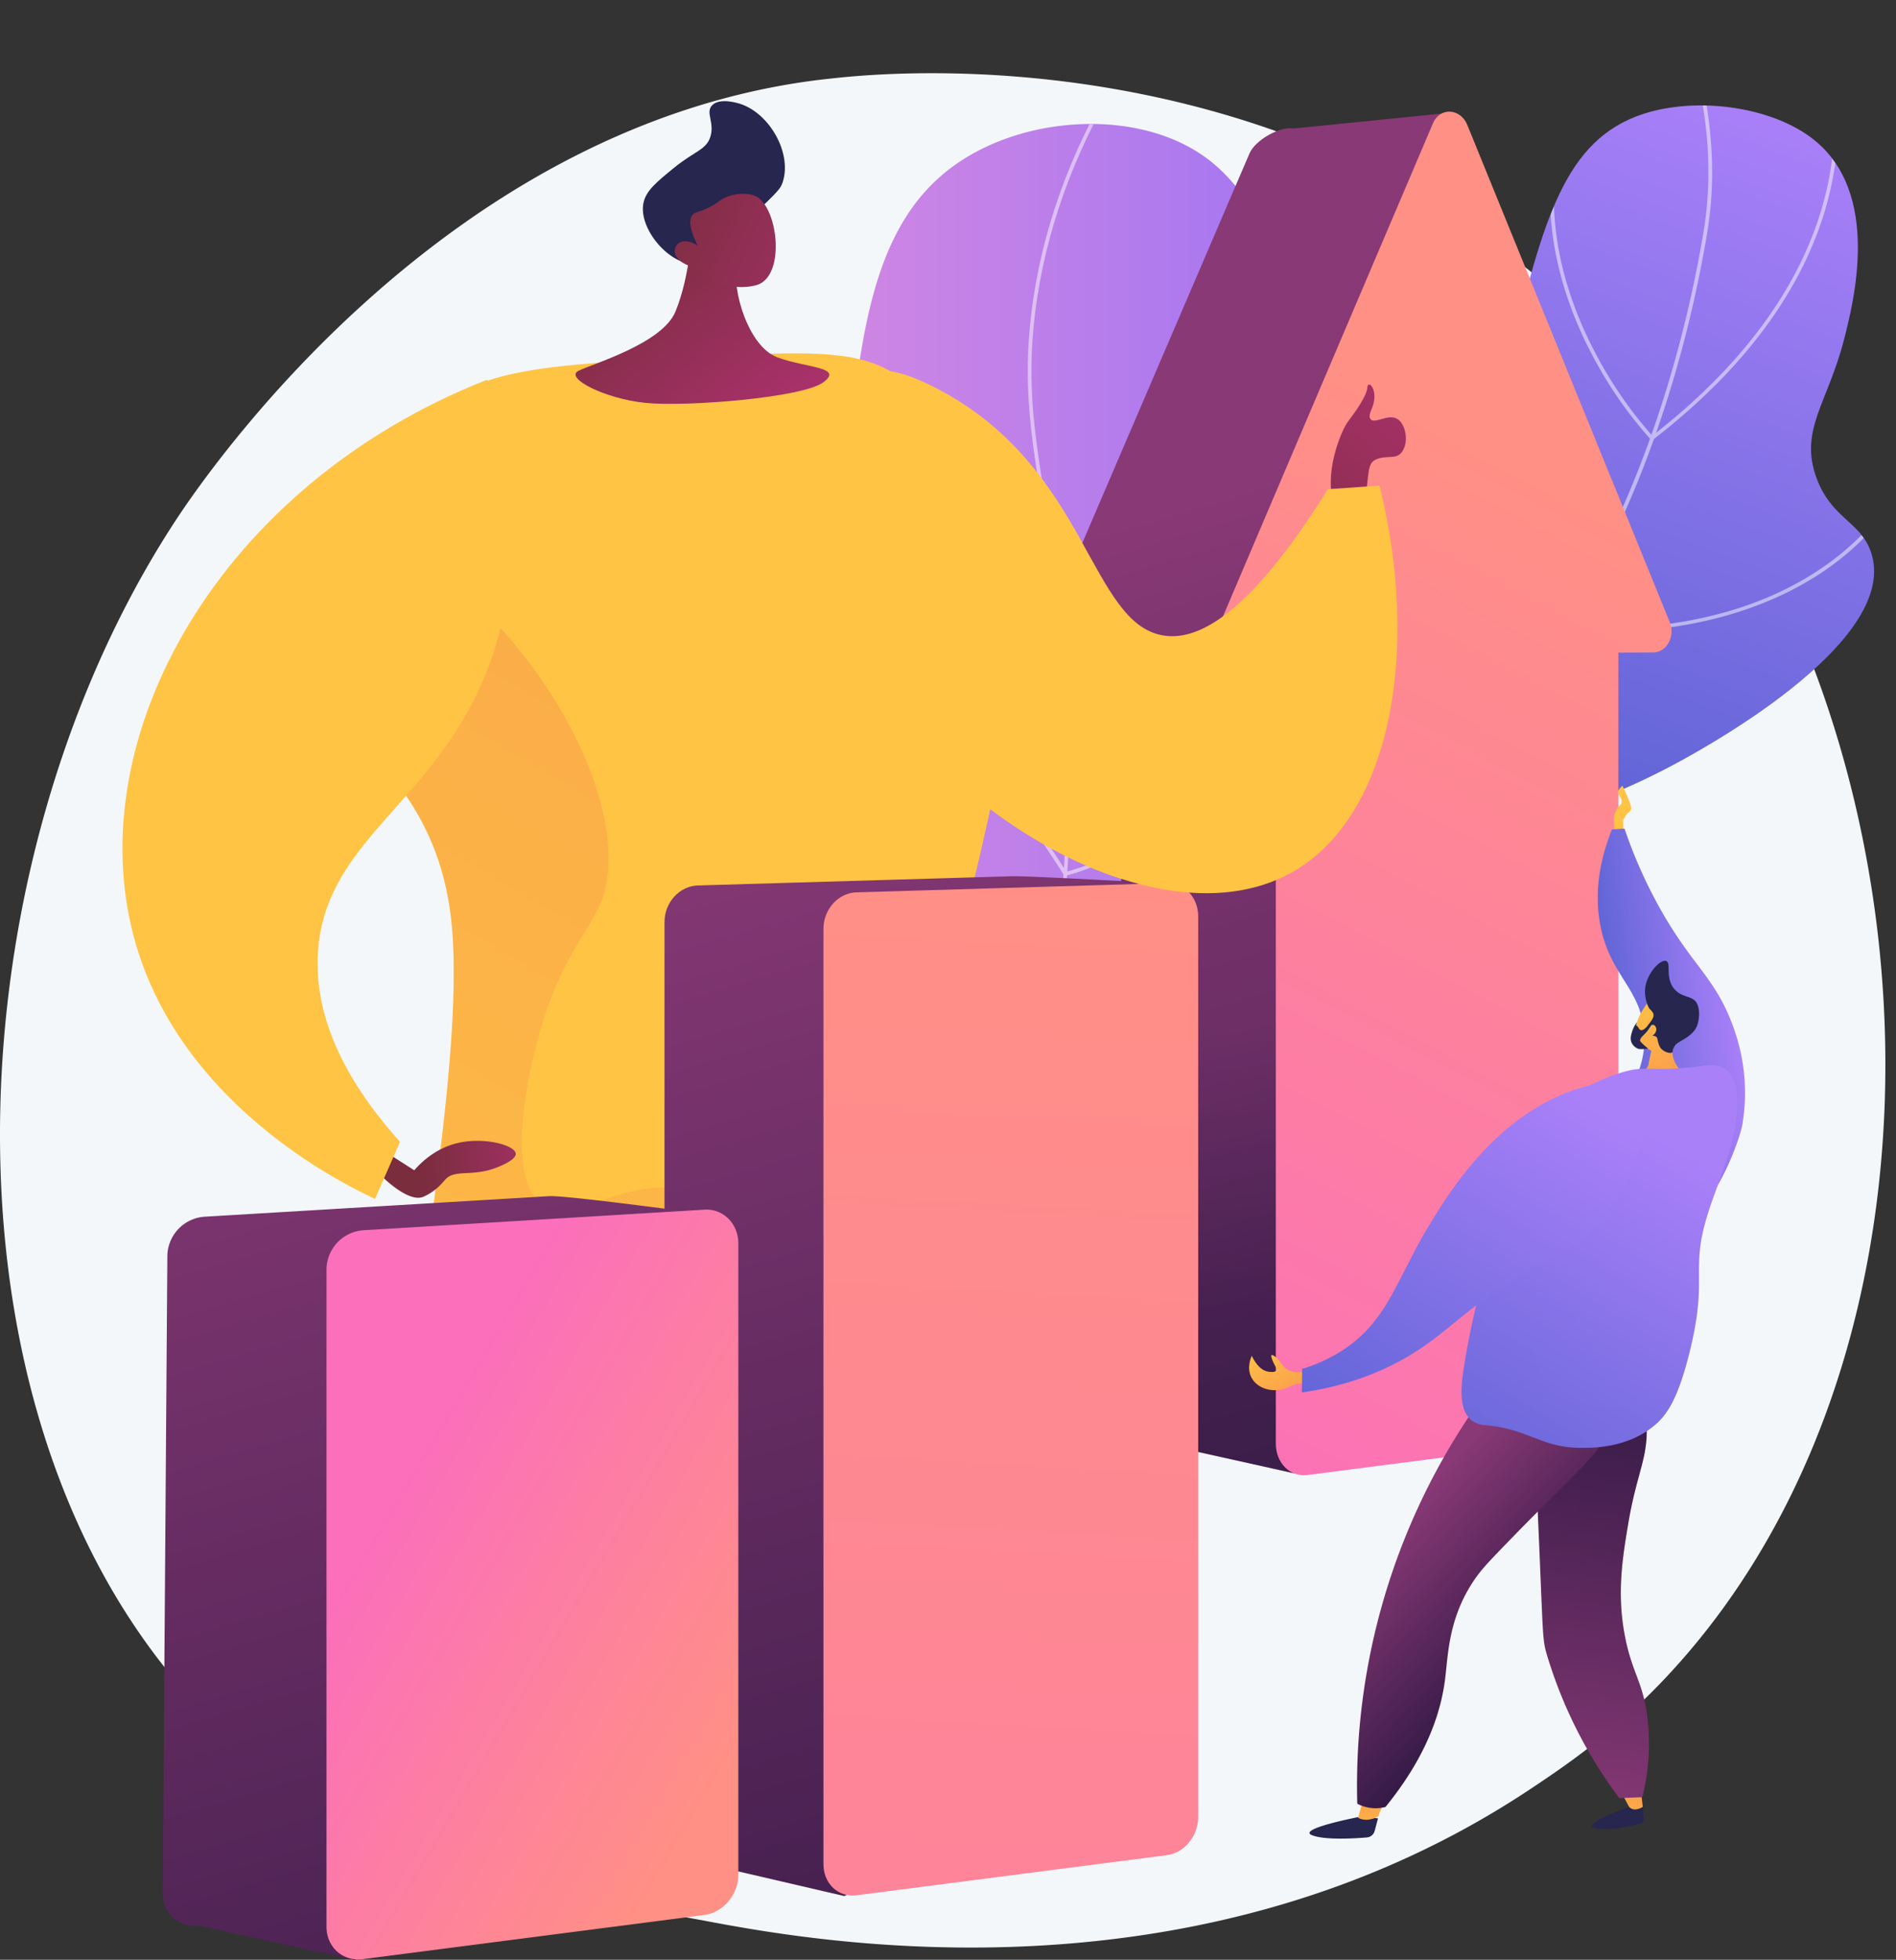
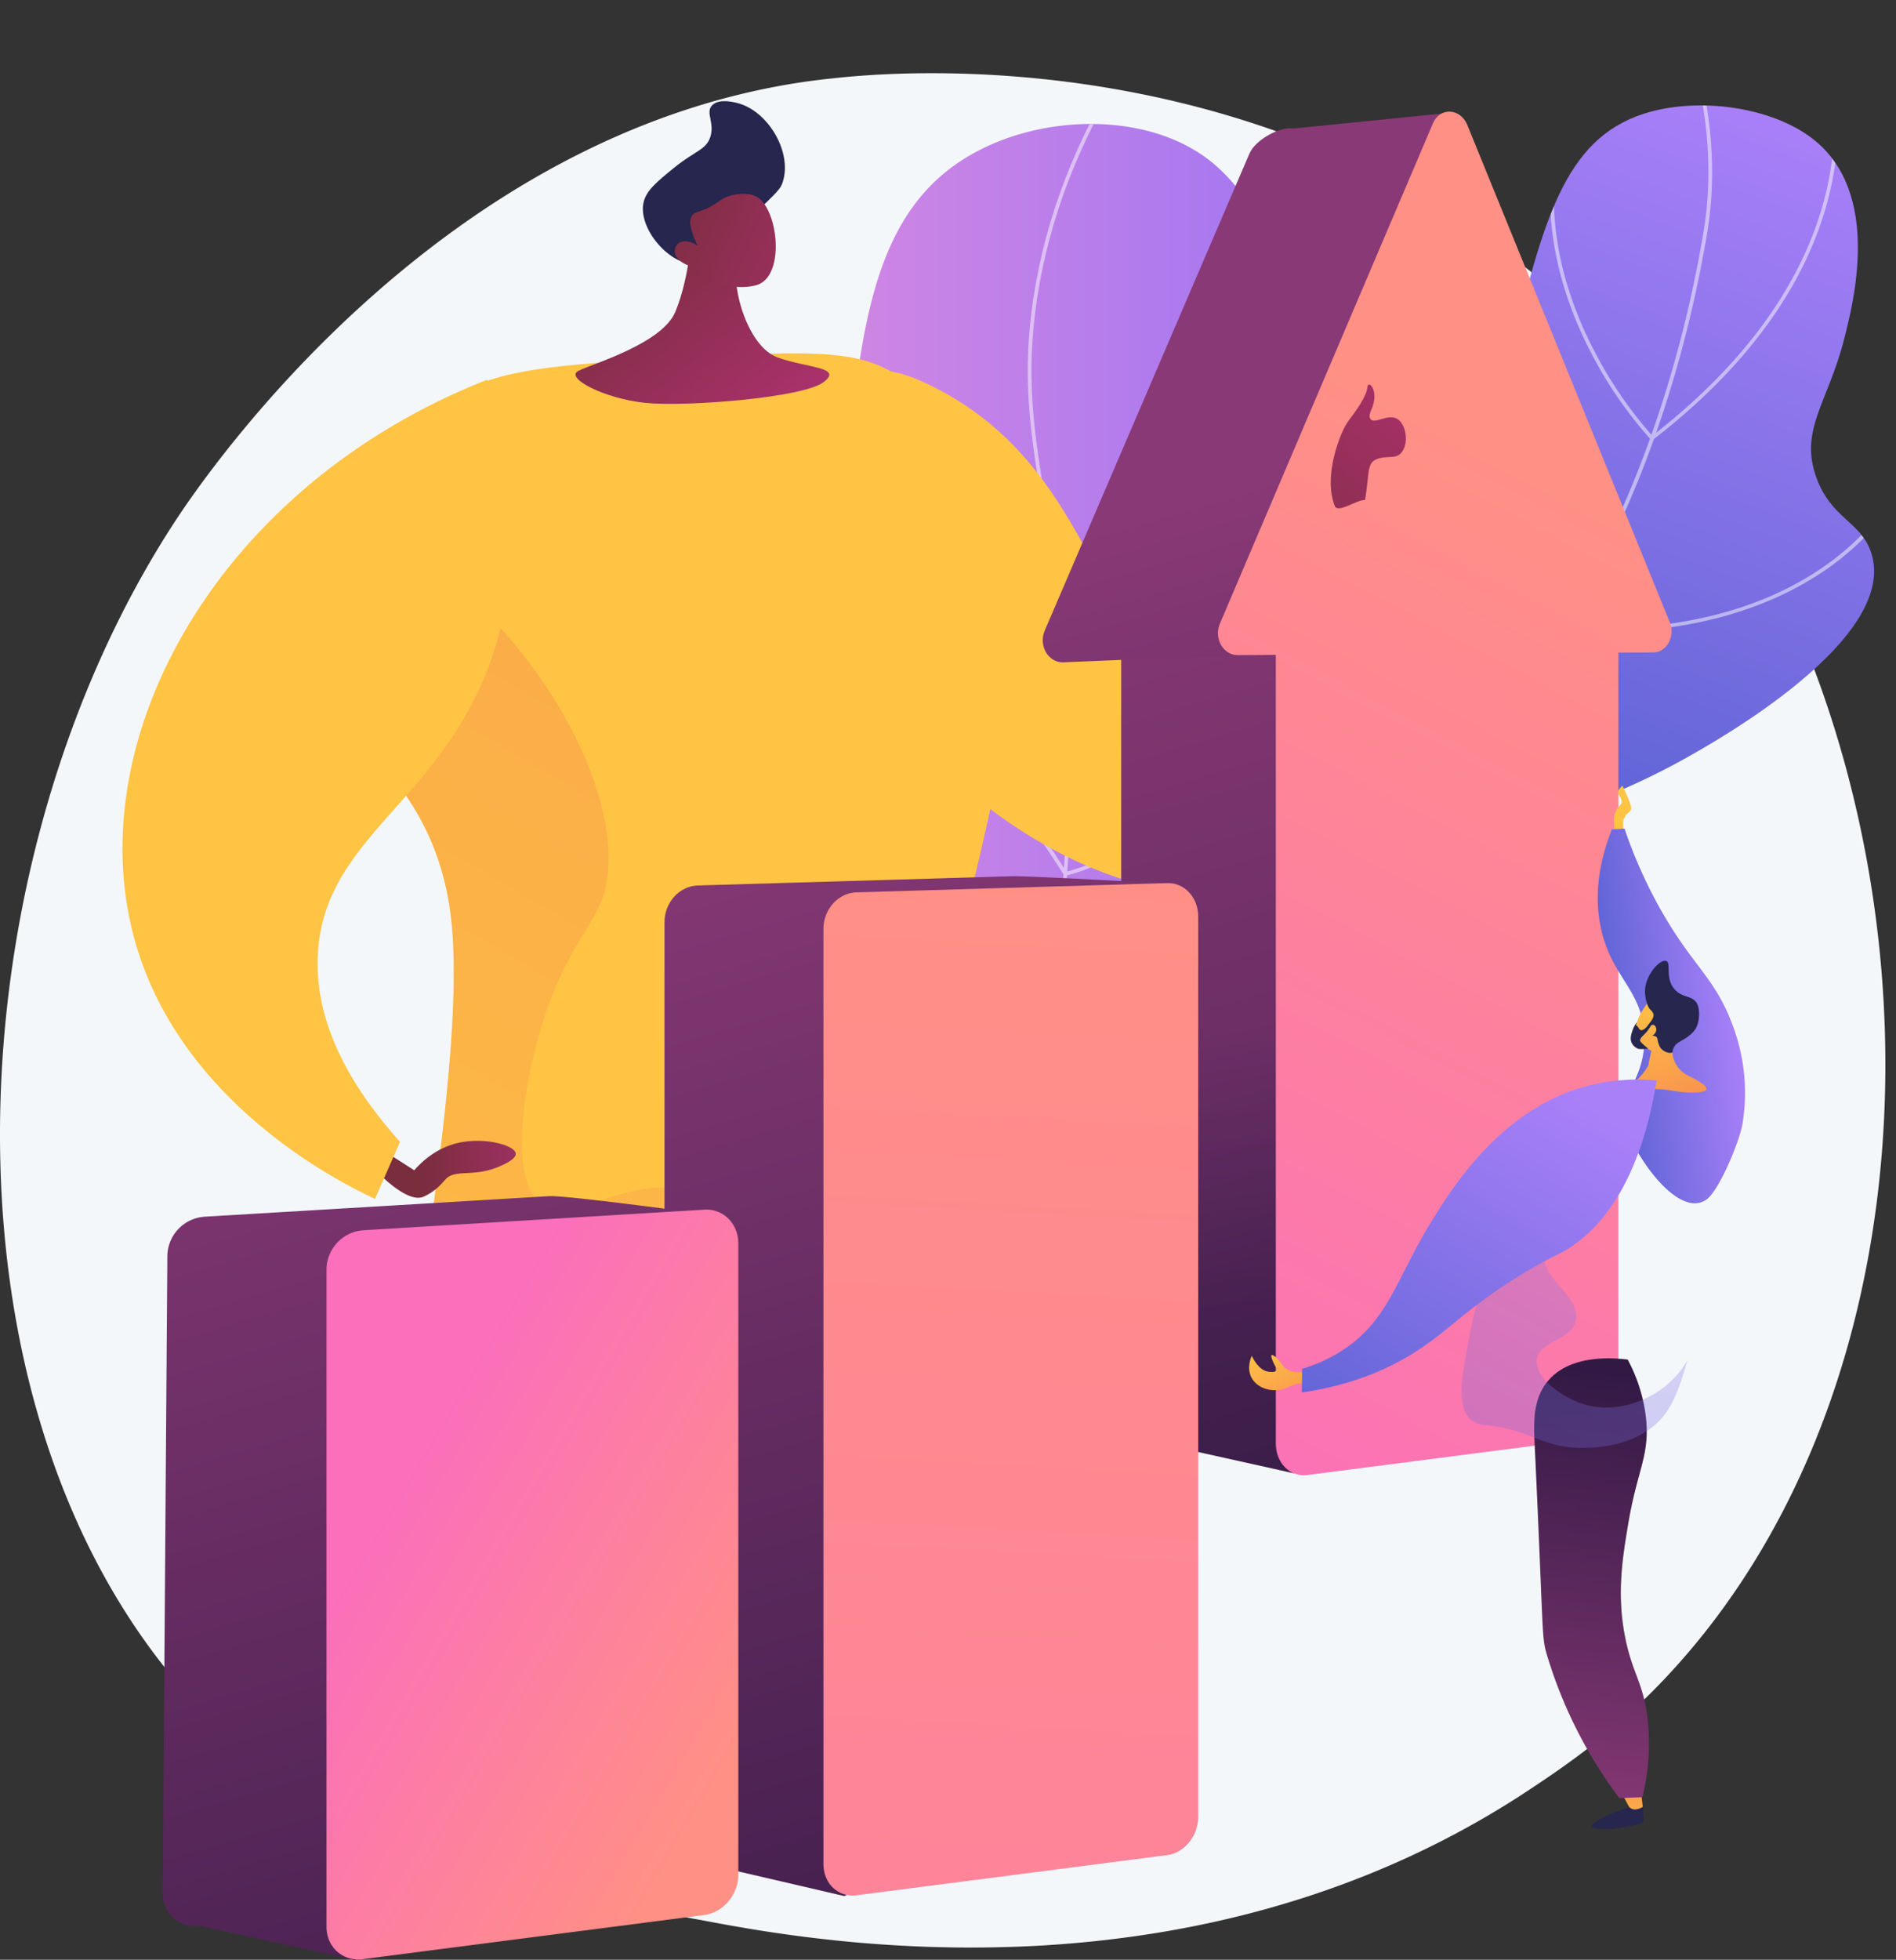
<svg xmlns="http://www.w3.org/2000/svg" xmlns:xlink="http://www.w3.org/1999/xlink" viewBox="0 0 821.52 848.69">
  <rect x="0" y="0" width="821.52" height="848.69" fill="#333333" stroke="none" />
  <defs>
    <style>.cls-1{fill:url(#linear-gradient);}.cls-2{fill:url(#linear-gradient-2);}.cls-3{isolation:isolate;}.cls-4{fill:#f4f7fa;}.cls-5{clip-path:url(#clip-path);}.cls-6{opacity:0.5;mix-blend-mode:soft-light;}.cls-7{fill:#fff;}.cls-8{clip-path:url(#clip-path-2);}.cls-9{fill:url(#linear-gradient-5);}.cls-10{fill:url(#linear-gradient-6);}.cls-11{fill:url(#linear-gradient-7);}.cls-12,.cls-19,.cls-36,.cls-38{opacity:0.3;mix-blend-mode:multiply;}.cls-12{fill:url(#linear-gradient-8);}.cls-13{fill:url(#linear-gradient-9);}.cls-14{fill:url(#linear-gradient-10);}.cls-15{fill:url(#linear-gradient-11);}.cls-16{fill:url(#linear-gradient-12);}.cls-17{fill:url(#linear-gradient-13);}.cls-18{fill:url(#linear-gradient-14);}.cls-19{fill:url(#linear-gradient-15);}.cls-20{fill:url(#linear-gradient-16);}.cls-21{fill:url(#linear-gradient-17);}.cls-22{fill:url(#linear-gradient-18);}.cls-23{fill:url(#linear-gradient-19);}.cls-24{fill:url(#linear-gradient-20);}.cls-25{fill:url(#linear-gradient-21);}.cls-26{fill:url(#linear-gradient-22);}.cls-27{fill:#26264f;}.cls-28{fill:url(#linear-gradient-23);}.cls-29{fill:url(#linear-gradient-24);}.cls-30{fill:url(#linear-gradient-25);}.cls-31{fill:url(#linear-gradient-26);}.cls-32{fill:url(#linear-gradient-27);}.cls-33{fill:url(#linear-gradient-28);}.cls-34{fill:url(#linear-gradient-29);}.cls-35{fill:url(#linear-gradient-30);}.cls-36{fill:url(#linear-gradient-31);}.cls-37{fill:url(#linear-gradient-32);}.cls-38{fill:url(#linear-gradient-33);}</style>
    <linearGradient id="linear-gradient" x1="281.43" y1="276.9" x2="622.18" y2="276.9" gradientUnits="userSpaceOnUse">
      <stop offset="0" stop-color="#e38ddd" />
      <stop offset="1" stop-color="#9571f6" />
    </linearGradient>
    <linearGradient id="linear-gradient-2" x1="786.99" y1="20.19" x2="680.29" y2="306.58" gradientUnits="userSpaceOnUse">
      <stop offset="0" stop-color="#aa80f9" />
      <stop offset="1" stop-color="#6165d7" />
    </linearGradient>
    <clipPath id="clip-path" transform="translate(0 31.71)">
      <path class="cls-1" d="M281.43,531.87c26.21-22.26,61.16-58.8,78.8-112,23.12-69.82-3.85-107,5.34-226.72,5.81-75.69,10.63-128.45,50.24-154.83,31-20.67,79.73-22.67,108.13-.67,23.61,18.29,36,55.31,39,81.46,2.47,21.3-1.12,36.51,10.51,48.24,11.89,12,25.65,6.22,36.87,15.23,22.76,18.25,6.28,74.18,3.62,83.22C584.3,366.3,487.14,430.28,444.41,457.68A635,635,0,0,1,281.43,531.87Z" />
    </clipPath>
    <clipPath id="clip-path-2" transform="translate(0 31.71)">
      <path class="cls-2" d="M579.84,339.34c43.65-3.36,98.79-13.87,150-42.42,13.08-7.29,93.89-52.31,80.76-89.73-4.62-13.18-17-14.29-23.48-31.8-7.69-20.76,4.77-32.49,11.8-59.75,4.19-16.26,16.47-63.86-13.38-87.15C767.74,14.58,735.66,10,712.18,17.57,677.74,28.72,668.52,63.92,654,123.77c-12.91,53-7.42,65.34-17.38,103.38C629.18,255.38,614.1,294.66,579.84,339.34Z" />
    </clipPath>
    <linearGradient id="linear-gradient-5" x1="-5865.68" y1="344.32" x2="-5772.98" y2="438.68" gradientTransform="matrix(-1, 0.08, 0.08, 1, -5263.61, 263.05)" gradientUnits="userSpaceOnUse">
      <stop offset="0" stop-color="#ab316d" />
      <stop offset="1" stop-color="#792d3d" />
    </linearGradient>
    <linearGradient id="linear-gradient-6" x1="-2134.04" y1="-469.33" x2="-1919.55" y2="-871.89" gradientTransform="matrix(-1, 0, 0, 1, -2014.63, 0)" gradientUnits="userSpaceOnUse">
      <stop offset="0" stop-color="#ffc444" />
      <stop offset="1" stop-color="#f36f56" />
    </linearGradient>
    <linearGradient id="linear-gradient-7" x1="-4232.14" y1="-1926.83" x2="-4017.65" y2="-2329.39" gradientTransform="matrix(-1, 0.08, 0.08, 1, -5263.61, 263.05)" xlink:href="#linear-gradient-6" />
    <linearGradient id="linear-gradient-8" x1="-5228.27" y1="940.79" x2="-5597.54" y2="410.65" gradientTransform="matrix(-1, 0.08, 0.08, 1, -5263.61, 263.05)" xlink:href="#linear-gradient-6" />
    <linearGradient id="linear-gradient-9" x1="-5453.13" y1="646.72" x2="-5393.57" y2="646.72" xlink:href="#linear-gradient-5" />
    <linearGradient id="linear-gradient-10" x1="-4149.87" y1="-1882.96" x2="-3935.38" y2="-2285.52" gradientTransform="matrix(-1, 0.08, 0.08, 1, -5263.61, 263.05)" xlink:href="#linear-gradient-6" />
    <linearGradient id="linear-gradient-11" x1="-7069.26" y1="3434.63" x2="-7069.26" y2="3329.07" gradientTransform="matrix(-0.78, 0.63, 0.63, 0.78, -7328.62, 1917.66)" xlink:href="#linear-gradient-5" />
    <linearGradient id="linear-gradient-12" x1="-2331.6" y1="143.95" x2="-2328.49" y2="105.61" gradientTransform="matrix(-1, 0, 0, 1, -2014.63, 0)" gradientUnits="userSpaceOnUse">
      <stop offset="0" stop-color="#444b8c" />
      <stop offset="1" stop-color="#26264f" />
    </linearGradient>
    <linearGradient id="linear-gradient-13" x1="-7143.87" y1="3404.21" x2="-7094.52" y2="3308.24" gradientTransform="matrix(-0.78, 0.63, 0.63, 0.78, -7328.62, 1917.66)" xlink:href="#linear-gradient-5" />
    <linearGradient id="linear-gradient-14" x1="664.79" y1="664.35" x2="522.31" y2="182.27" gradientUnits="userSpaceOnUse">
      <stop offset="0" stop-color="#311944" />
      <stop offset="1" stop-color="#893976" />
    </linearGradient>
    <linearGradient id="linear-gradient-15" x1="535.7" y1="546.37" x2="519.15" y2="414.63" xlink:href="#linear-gradient-14" />
    <linearGradient id="linear-gradient-16" x1="715.16" y1="197.45" x2="489.16" y2="627.45" gradientUnits="userSpaceOnUse">
      <stop offset="0" stop-color="#ff9085" />
      <stop offset="1" stop-color="#fb6fbb" />
    </linearGradient>
    <linearGradient id="linear-gradient-17" x1="502.86" y1="910.32" x2="322.18" y2="299.02" xlink:href="#linear-gradient-14" />
    <linearGradient id="linear-gradient-18" x1="451.07" y1="321.7" x2="383.97" y2="1557.57" xlink:href="#linear-gradient-16" />
    <linearGradient id="linear-gradient-19" x1="295.36" y1="990.39" x2="113.32" y2="374.45" xlink:href="#linear-gradient-14" />
    <linearGradient id="linear-gradient-20" x1="328.45" y1="712.23" x2="169.8" y2="618.6" xlink:href="#linear-gradient-16" />
    <linearGradient id="linear-gradient-21" x1="2222.28" y1="261.03" x2="2211.29" y2="294.99" gradientTransform="matrix(-0.99, 0.14, 0.14, 0.99, 2866.22, -245.76)" xlink:href="#linear-gradient-6" />
    <linearGradient id="linear-gradient-22" x1="2183.77" y1="352.65" x2="2238.2" y2="352.65" gradientTransform="matrix(-0.99, 0.14, 0.14, 0.99, 2866.22, -245.76)" xlink:href="#linear-gradient-2" />
    <linearGradient id="linear-gradient-23" x1="1436.8" y1="780.13" x2="1437.25" y2="690.88" gradientTransform="matrix(-1, 0, 0, 1, 2143.53, 0)" xlink:href="#linear-gradient-6" />
    <linearGradient id="linear-gradient-24" x1="1549.28" y1="778.51" x2="1549.69" y2="696.15" gradientTransform="matrix(-1, 0, 0, 1, 2143.53, 0)" xlink:href="#linear-gradient-6" />
    <linearGradient id="linear-gradient-25" x1="1443.48" y1="561.02" x2="1465.61" y2="761.8" gradientTransform="matrix(-1, 0, 0, 1, 2143.53, 0)" xlink:href="#linear-gradient-14" />
    <linearGradient id="linear-gradient-26" x1="1473.06" y1="678.63" x2="1534.79" y2="622.36" gradientTransform="matrix(-1, 0, 0, 1, 2143.53, 0)" xlink:href="#linear-gradient-14" />
    <linearGradient id="linear-gradient-27" x1="1596.35" y1="550.42" x2="1570.85" y2="600.19" gradientTransform="matrix(-1, 0, 0, 1, 2143.53, 0)" xlink:href="#linear-gradient-6" />
    <linearGradient id="linear-gradient-28" x1="-8371.16" y1="1976.93" x2="-8315.81" y2="2046.57" gradientTransform="matrix(0.95, 0.31, -0.31, 0.95, 9276.29, 1115.03)" xlink:href="#linear-gradient-6" />
    <linearGradient id="linear-gradient-29" x1="-8368.61" y1="1974.9" x2="-8313.26" y2="2044.54" gradientTransform="matrix(0.95, 0.31, -0.31, 0.95, 9276.29, 1115.03)" xlink:href="#linear-gradient-6" />
    <linearGradient id="linear-gradient-30" x1="1328.67" y1="409.37" x2="1423.49" y2="562.31" gradientTransform="matrix(-1, 0.01, 0.01, 1, 2048.08, 39.14)" xlink:href="#linear-gradient-2" />
    <linearGradient id="linear-gradient-31" x1="1328.35" y1="409.57" x2="1423.17" y2="562.5" gradientTransform="matrix(-1, 0.01, 0.01, 1, 2048.08, 39.14)" xlink:href="#linear-gradient-2" />
    <linearGradient id="linear-gradient-32" x1="1460.08" y1="441.72" x2="1554.92" y2="594.69" gradientTransform="matrix(-1, 0, 0, 1, 2143.53, 0)" xlink:href="#linear-gradient-2" />
    <linearGradient id="linear-gradient-33" x1="1432.34" y1="562.25" x2="1454.47" y2="763.02" gradientTransform="matrix(-1, 0, 0, 1, 2143.53, 0)" xlink:href="#linear-gradient-14" />
  </defs>
  <g class="cls-3">
    <g id="Layer_2" data-name="Layer 2">
      <g id="Metaphor_illustration" data-name="Metaphor illustration">
        <path class="cls-4" d="M718.63,698.08c-21.26,21.92-40.29,34.81-54.86,44.53C521.7,837.47,359.3,810.13,309.09,800.79c-81-15.08-149.38-25.72-208.14-78.8-133.5-120.61-127-372.22-25-528.08,12.09-18.48,114-169.47,276.7-190.74,4-.52,6.95-.82,9.55-1.1,25.18-2.66,181.2-16.73,308.42,89.85a379.77,379.77,0,0,1,74.69,84.75C844.69,330.14,845,567.82,718.63,698.08Z" transform="translate(0 31.71)" />
        <path class="cls-1" d="M281.43,531.87c26.21-22.26,61.16-58.8,78.8-112,23.12-69.82-3.85-107,5.34-226.72,5.81-75.69,10.63-128.45,50.24-154.83,31-20.67,79.73-22.67,108.13-.67,23.61,18.29,36,55.31,39,81.46,2.47,21.3-1.12,36.51,10.51,48.24,11.89,12,25.65,6.22,36.87,15.23,22.76,18.25,6.28,74.18,3.62,83.22C584.3,366.3,487.14,430.28,444.41,457.68A635,635,0,0,1,281.43,531.87Z" transform="translate(0 31.71)" />
        <g class="cls-5">
          <g class="cls-6">
            <path class="cls-7" d="M251.8,549l-.5-1.53c44.34-14.38,82.76-32.24,114.2-53.09,46.38-30.76,76.11-67.21,88.38-108.34,9.6-32.21,8.44-66.11,6.85-113-1.28-37.45-5.56-63.88-9.34-87.2-4.93-30.44-8.83-54.48-3.58-88.81C453.13,62.19,466.41,28,487.26-4.74l1.36.87C467.88,28.62,454.69,62.65,449.4,97.27c-5.21,34.08-1.33,58,3.58,88.32,3.79,23.36,8.08,49.84,9.36,87.39,1.54,45.3,2.76,81.09-6.92,113.55-12.37,41.51-42.32,78.25-89,109.22C334.83,516.68,296.28,534.61,251.8,549Z" transform="translate(0 31.71)" />
            <path class="cls-7" d="M457.64,244.9c-6.2-3.45-26.37-15.65-46-38a181.8,181.8,0,0,1-32.3-52.19c-9.53-23.67-14-49.57-13.3-77l1.62,0c-.71,27.19,3.73,52.87,13.18,76.34a180,180,0,0,0,32,51.72c20.89,23.74,42.29,35.89,46.67,38.24,23.69-66.57,62-107.11,90.08-129.44A238,238,0,0,1,589.18,89a133.29,133.29,0,0,1,16.51-7.26l.5,1.52c-.25.09-25.35,8.58-55.68,32.73-28,22.29-66.3,62.85-89.82,129.54l-.31.86-.81-.4S458.85,245.57,457.64,244.9Z" transform="translate(0 31.71)" />
            <path class="cls-7" d="M461.23,347.65l-.31-.5c-.23-.37-23-37.34-53.08-69.94s-103.12-46.84-103.85-47l.3-1.59c.74.15,74.42,14.63,104.74,47.48,28.28,30.65,50.12,65.14,53,69.68,40.9-10.22,85.1-63.36,115-106.25a904.45,904.45,0,0,0,56-92.21l1.43.73a906.44,906.44,0,0,1-56.16,92.4c-19.21,27.53-37.9,50.29-55.53,67.63-22.1,21.73-42.62,35-61,39.41Z" transform="translate(0 31.71)" />
            <path class="cls-7" d="M379.51,487.12l.87-1.35c11.82-18.37,16.8-37.94,14.79-58.17-1.6-16.21-7.67-32.88-18-49.56-17.68-28.48-42-47.33-42.29-47.51l1-1.28c.24.19,24.82,19.18,42.66,47.9,10.49,16.9,16.64,33.81,18.28,50.27,2,20.1-2.78,39.55-14.18,57.85,7.62-.69,41.59-4.27,84.85-17C512.66,455,577.54,428.71,630,379l101.73-96.38,1.1,1.17L631.07,380.21c-52.66,49.9-117.82,76.28-163.2,89.62C418.7,484.29,381.48,487,381.11,487Z" transform="translate(0 31.71)" />
          </g>
        </g>
        <path class="cls-2" d="M579.84,339.34c43.65-3.36,98.79-13.87,150-42.42,13.08-7.29,93.89-52.31,80.76-89.73-4.62-13.18-17-14.29-23.48-31.8-7.69-20.76,4.77-32.49,11.8-59.75,4.19-16.26,16.47-63.86-13.38-87.15C767.74,14.58,735.66,10,712.18,17.57,677.74,28.72,668.52,63.92,654,123.77c-12.91,53-7.42,65.34-17.38,103.38C629.18,255.38,614.1,294.66,579.84,339.34Z" transform="translate(0 31.71)" />
        <g class="cls-8">
          <g class="cls-6">
            <path class="cls-7" d="M435.33,372.77A317.88,317.88,0,0,1,394,368.1l.29-1.58c48.84,8.72,95.43,5.9,138.46-8.37,57.32-19,105.14-58.31,142.11-116.79C713.4,180.45,730.5,114,738.07,69c5.25-31.18.91-64.85-12.88-100.09l1.5-.58c13.9,35.51,18.26,69.47,13,100.94-7.59,45.17-24.76,111.85-63.41,173-37.18,58.8-85.28,98.32-143,117.46C502.3,370,469.49,374.33,435.33,372.77Z" transform="translate(0 31.71)" />
            <path class="cls-7" d="M715.75,159.13l-.5-.52a179.51,179.51,0,0,1-25.49-36.82c-10.93-20.74-22.64-53-16.35-88.69l1.58.28c-6.21,35.26,5.37,67.11,16.18,87.62a181,181,0,0,0,24.75,36C803.53,89,796.83,20.17,792.68.66c-.12-.59-.17-.81-.18-1l1.61-.12-.81.06.81-.07c0,.11.07.37.15.76,4.21,19.78,11,89.66-77.94,158.36Z" transform="translate(0 31.71)" />
            <path class="cls-7" d="M680.73,241.82c-1.51-.07-3-.15-4.57-.25l-.43,0-.21-.37c-.3-.51-29.7-51.93-30.32-125.14l-.63-73.85h1.61l.63,73.84c.59,69.5,27.24,119.21,29.89,124,31.63,1.93,76.79-1.08,113.11-26.08,21.81-15,30.19-31.08,30.27-31.24l1.44.73a65,65,0,0,1-7,10.15,114.2,114.2,0,0,1-23.72,21.63C771,228.84,736,244.34,680.73,241.82Z" transform="translate(0 31.71)" />
          </g>
        </g>
        <path class="cls-9" d="M584.11,150.81c3.23-4.27,8.12-11.08,8.36-14.77s5.42,1.38,1.75,9.64c-1.1,2.48-.89,3.44-.31,4.19,1.67,2.13,7.4-2.4,11.35-.26s5.42,10.59,1.91,14.75c-2.59,3.07-6.58.83-11.16,3-3.66,1.75-2.75,6.17-4.52,17.44-3.64-.17-11.78,6-13.14,2.6C573.15,174.41,580.88,155.07,584.11,150.81Z" transform="translate(0 31.71)" />
        <path class="cls-10" d="M575.34,180.15l22.4-1.56c17.6,71.15,5,140.18-34.77,165.57-62.09,39.66-177.49-35.07-202.5-116.43-11-35.71-8.48-87.25,13.46-97.26,6.09-2.78,15.54-3.22,36,8.28,61.14,34.32,62.75,99.2,93.83,104.69C517.59,245.89,539.9,237.08,575.34,180.15Z" transform="translate(0 31.71)" />
        <path class="cls-11" d="M404.39,516.41c10.75-17.84-2.75-35-5.83-68.86-3.48-38.31,11.28-44.69,25.87-108.19,9.71-42.23,19-82.77,7.91-130.23C427,186.39,418,147.82,386,129.18c-16.47-9.61-39-8.65-83.28-6.33-54.81,2.86-82.21,4.3-102.64,15.06-3,1.57-65.16,35.39-69.44,90.51-4.35,56.1,56.74,63.64,64.89,138.45,3.66,33.58-2.86,85.24-7.09,118.74-4.06,32.17-6.86,40.4-.51,50.14,15.3,23.48,62.14,16.78,155.83,3.41C380.55,533.91,396.36,529.73,404.39,516.41Z" transform="translate(0 31.71)" />
        <path class="cls-12" d="M261.85,354.84c-4,14.58-18.21,25.47-28.13,60.93-2.14,7.66-17.39,62.19,2.39,75.61,11.43,7.76,21.69-6.93,49.42-8.85,48.05-3.32,71,37.06,102.34,26,5.44-1.92,12.63-6,19.81-15.38,1.43,8.45,1.19,15.79-3.29,23.22-8,13.32-23.84,17.5-60.59,22.75-93.69,13.37-140.53,20.07-155.83-3.41-6.35-9.74-3.55-18,.51-50.14,4.23-33.5,10.75-85.16,7.09-118.74-8.15-74.81-69.24-82.35-64.89-138.45,1.17-15,6.68-28.35,14.06-40C222.24,219.81,274.3,309,261.85,354.84Z" transform="translate(0 31.71)" />
        <path class="cls-13" d="M164,465.19l15.5,9.9c2.79-3.22,9.23-9.7,19.3-11.92,11.34-2.49,24.35,1.08,24.66,4.7.24,2.9-7.69,5.83-8.91,6.28-9.9,3.65-17.24.62-21.24,4.59-1.41,1.41-3.17,4-7.23,6.45a21.35,21.35,0,0,1-2.77,1.43c-6.6,2.57-17.93-8.93-18.9-9.93Z" transform="translate(0 31.71)" />
        <path class="cls-14" d="M209.77,261.81c11.22-26.86,19-68,1.27-129.08-116.74,46-176.28,155-153,241.5,19.16,71.26,88.88,106,104.44,113.27l10.85-24.71c-18-20.07-38.33-49.74-35.46-83.61C141.82,332.23,187.06,316.2,209.77,261.81Z" transform="translate(0 31.71)" />
        <path class="cls-15" d="M299.89,67.58S299,88,292.63,103.3c-5.73,13.82-35.86,22.51-42,25.59S262.1,141,279.73,142.77s68-2.23,77-8.91-7.29-6.18-19.87-10.8S317,93.84,319.25,82.67,299.89,67.58,299.89,67.58Z" transform="translate(0 31.71)" />
        <path class="cls-16" d="M327.76,60.18c9.15-9,10.43-10,11.42-13.14,4-12.47-5.67-29.54-18.35-33.74-.66-.22-9.17-3-12.41.75-2.76,3.13,1.3,7.46-.63,13.49C306,33.2,301.08,33.62,292,41c-7.49,6.1-12.14,9.9-13.21,15.24-2.21,11,11.12,27,22.91,26.52C305.94,82.65,307.1,80.48,327.76,60.18Z" transform="translate(0 31.71)" />
        <path class="cls-17" d="M302.86,84.5s9.72,11,24.53,7.37c13.26-3.25,9.87-33.69.17-38.55-3.24-1.62-9.12-1.48-13.54.65-2.62,1.26-3.34,2.56-7.65,4.54-4,1.82-5.24,1.57-6.3,2.85-1.34,1.6-1.92,5,2.27,13.38-3-2.14-6.27-2.58-8.26-1.17a4.68,4.68,0,0,0-1.48,2.06C291.34,79.4,295.26,83.23,302.86,84.5Z" transform="translate(0 31.71)" />
        <path class="cls-18" d="M658.16,221.08,628,17.14l-67.53,6.8c-5.69-1.06-16.53,4.86-19.09,10.84L452.66,241.41c-2.75,6.41,1.47,13.76,7.85,13.72l25.32-1.06V579c0,8.58,6.23,14.74,13.89,13.76l60.7,13.49c7.26-.94,75.23-37.55,75.23-45.83V234.32l15.35-.08C656.82,234.21,660.65,227.16,658.16,221.08Z" transform="translate(0 31.71)" />
        <path class="cls-19" d="M552.8,251.9l-67,2.17V579c0,8.58,6.23,14.74,13.89,13.76l60.7,13.49c3-.38,16.31-6.84,30.92-14.86Z" transform="translate(0 31.71)" />
        <path class="cls-20" d="M723.5,237.73,635.75,22.35c-3-7.26-11.85-7.71-14.83-.73L528.57,238.36c-2.72,6.37,1.45,13.69,7.76,13.65l16.47-.11V593.37c0,8.54,6.18,14.67,13.77,13.69l121.75-15.75c7.13-.92,12.89-8.34,12.89-16.58V250.94l15.21-.1C722.18,250.8,726,243.79,723.5,237.73Z" transform="translate(0 31.71)" />
        <path class="cls-21" d="M365.81,789.39l-63.42-14.73c-8,1-14.47-5.07-14.47-13.61V367.63c0-8.54,6.49-15.65,14.47-15.88l136-4c7.47-.22,70.71,3.36,70.71,3.36L451.87,740.69C451.87,748.91,365.81,789.39,365.81,789.39Z" transform="translate(0 31.71)" />
-         <path class="cls-22" d="M505.8,771.65,371.12,789.06c-7.9,1-14.33-5-14.33-13.52v-405c0-8.5,6.43-15.58,14.33-15.81l134.68-4c7.39-.22,13.37,6.23,13.37,14.41V755.11C519.17,763.29,513.19,770.69,505.8,771.65Z" transform="translate(0 31.71)" />
+         <path class="cls-22" d="M505.8,771.65,371.12,789.06c-7.9,1-14.33-5-14.33-13.52v-405c0-8.5,6.43-15.58,14.33-15.81l134.68-4c7.39-.22,13.37,6.23,13.37,14.41V755.11C519.17,763.29,513.19,770.69,505.8,771.65" transform="translate(0 31.71)" />
        <path class="cls-23" d="M153.32,817,86.44,802.23c-8.78,1.12-15.93-5.23-15.93-14.18l2-275.68a17.3,17.3,0,0,1,15.93-17.16l149.39-8.91c8.19-.49,76.91,9,76.91,9l-64.07,270.4C250.69,774.28,161.61,815.91,153.32,817Z" transform="translate(0 31.71)" />
        <path class="cls-24" d="M305.24,797.58l-148,19.14c-8.7,1.12-15.78-5.19-15.78-14.1V518.16a17.2,17.2,0,0,1,15.78-17.09l148-8.93c8.12-.49,14.67,6.06,14.67,14.63V780.18C319.91,788.74,313.36,796.53,305.24,797.58Z" transform="translate(0 31.71)" />
        <path class="cls-25" d="M703.21,328.24c.32-.93-.19-4.74.42-5.49,1-1.23.57-1.51,1.86-2.44a2.66,2.66,0,0,0,1.31-2c.06-1.87-3.81-9.75-3.81-9.75s-2.81,2.23-1.65,3.83,2,3.37.64,4.61a8.59,8.59,0,0,0-2.57,5c-.37,1.92.31,7.54.31,7.54S702.42,330.47,703.21,328.24Z" transform="translate(0 31.71)" />
        <path class="cls-26" d="M703.89,327.11a205.15,205.15,0,0,0,14.91,33.76c14.78,26.65,24.85,30.67,32.75,53.66A82.46,82.46,0,0,1,755,455c-1.42,8.17-10.28,29.09-15.64,32.79-11.55,8-29.26-16.06-35-31.43-4.86-13.12,8.71-19,8.11-39.3-.61-20.51-14.82-25.51-19.11-48.36-2-10.68-1.66-24.35,5.09-41.24Z" transform="translate(0 31.71)" />
        <path class="cls-27" d="M711.8,750.78l.41,4.93a2.22,2.22,0,0,1-1.62,2.34c-3.63,1-12.18,3.05-18.86,2.05-8.72-1.3,14.14-9.32,14.14-9.32Z" transform="translate(0 31.71)" />
        <path class="cls-28" d="M710.73,741.45l1.07,9.33s-3.69,2.5-5.93,0l-4.55-8.48Z" transform="translate(0 31.71)" />
-         <path class="cls-27" d="M597.09,755.76l-1.51,5.58a3.8,3.8,0,0,1-3.34,2.67c-5.44.46-18.06,1.21-23.66-.93-7.25-2.76,21.25-8.14,21.25-8.14Z" transform="translate(0 31.71)" />
-         <path class="cls-29" d="M599.78,748.36,597.09,755s-4.56,2.67-8.63.53l2.22-8.16Z" transform="translate(0 31.71)" />
        <path class="cls-30" d="M705.27,557.07a70.07,70.07,0,0,1,7.84,24.56c2,16.56-3.66,22.93-7.58,46.3-2.49,14.87-5.1,30.45-1.41,49.25,3.12,15.9,7.89,19.58,9.76,35.59a95.59,95.59,0,0,1-2.26,33.8l-10,.41a197.83,197.83,0,0,1-31.29-61.83c-2.49-8.33-1.35-6.55-5.38-91.41-.43-9.15-.95-19.87,6.15-27.86C680.87,554.85,698.78,556.26,705.27,557.07Z" transform="translate(0 31.71)" />
-         <path class="cls-31" d="M691.89,552.43c8.52,6.22,8.94,20.45,7.1,29.5-2.94,14.47-12.44,19.6-49.83,58.48-5.36,5.57-8.52,9-11.88,14.4-9.81,15.87-9.85,30.69-11.18,41-1.78,13.64-7.58,32.64-25.77,55a17.1,17.1,0,0,1-7.6.23,16.7,16.7,0,0,1-4.64-1.64,287.74,287.74,0,0,1,61.73-186C665,549.3,682.61,545.67,691.89,552.43Z" transform="translate(0 31.71)" />
        <path class="cls-32" d="M560.79,562.45s-3.44-.62-4.86-2.64-2.85-4-4.46-4.66.22,3.24,1.23,5.06c.46.83.47,1.24.29,1.57-.56,1.06-3.38.54-3.61.5-3.86-.73-6.16-5.07-7-6.87-.31.68-2.33,5.26-.13,9.46,2.36,4.51,8.67,6.81,14.86,4.61,0,0,5.08-2.54,7.31-2s1,0,1,0l.33-4.88Z" transform="translate(0 31.71)" />
        <path class="cls-33" d="M709.14,416.76c-1.09-4.93,1.54-9.29,2.12-10.23,2.42-3.93,3-4.45,4.1-5.1l1.51-.82.17-.05a16.74,16.74,0,0,1,4.79,0c2,.55,3.77,9.08,2.49,20.92.06.46.11.92.17,1.39s.11,1,.17,1.54a12.13,12.13,0,0,0,6.81,9.71c7.26,3.51,8.1,5.09,7.91,5.85-.5,2-9,1.68-15,.63-13.27-2.28-21.32,2.15-20.49-.2.37-1,7.5-4.55,10.63-11.45-.78,1.72.66-3.72,1-5.58C714.66,422.86,710,420.39,709.14,416.76Z" transform="translate(0 31.71)" />
        <path class="cls-27" d="M712.78,397c-.19,3.68,1.32,7.71,2.17,8.39a6.13,6.13,0,0,1,1.26,1.53,1.75,1.75,0,0,1,.18.45c.68,2.36-3.16,4.89-2.5,6,.47.79,3-.08,3.29.58s-1.9,1.79-1.62,2.54c.21.56,1.52.13,2.28,1,.38.45.24.77.6,2.09a11.52,11.52,0,0,0,.73,2c1.15,2.23,4.71,3.22,5.45,2.39.21-.23,0-.44.3-1.24a6.37,6.37,0,0,1,.79-1.58c.81-1.19,2.66-2,4.55-3.19,3.49-2.23,4.52-4.24,4.83-4.93a4.86,4.86,0,0,0,.24-.56c1-2.66,1.25-6.64.16-9.16-1.81-4.22-6.53-2.53-10.08-6.8-4.09-4.94-1.15-11.21-3.47-12.05C719.38,383.54,713.13,390.19,712.78,397Z" transform="translate(0 31.71)" />
        <path class="cls-34" d="M715.26,412.54c1-1.19,2.49.07,2.41,1.67s-1.73,3.19-3.22,2.79S714,414.14,715.26,412.54Z" transform="translate(0 31.71)" />
        <path class="cls-27" d="M716.14,409.9l-2.25,2.61s-2.44,3.21-3.65,1.31c-1-1.55-1.28-1.54-1.35-1.48l0,0s.2-.73.4-1.37a11.9,11.9,0,0,0-2,3.74c-.54,1.67-1.13,3.46-.27,5.26a5.25,5.25,0,0,0,3,2.57,13.8,13.8,0,0,0,4.06-.17s-3.43-2.79-3.45-3.41c0-1.69,2.32-2.46,4.23-5.8A13.84,13.84,0,0,0,716.14,409.9Z" transform="translate(0 31.71)" />
-         <path class="cls-35" d="M672.61,449.23a84.74,84.74,0,0,1,28.3-15.94c13.39-4.41,11.94-.16,37.89-3.53,2.07-.27,5.7-.64,8.75,1.47,4.66,3.2,5.17,10.29,5.12,15.19-.21,18.09-8.47,33.32-13.14,49-7.14,23.91.74,26.46-7.73,59.58-5.06,19.77-9.73,26.13-14.72,30.39-11.53,9.85-26.42,9.9-31.63,9.92-17.48.05-23.14-8.2-41.72-9.85a10.87,10.87,0,0,1-6-2c-5.94-4.55-4.51-15.72-3.63-21.6a319.58,319.58,0,0,1,18.52-69.23C657.46,481.14,664.06,466.3,672.61,449.23Z" transform="translate(0 31.71)" />
        <path class="cls-36" d="M634.09,561.84a319.58,319.58,0,0,1,18.52-69.23c4.06-9.62,9.38-21.63,16-35.32,22.3,20.52,25.89,31.15,23.29,37-3.75,8.47-20.56,7.6-22.56,17.21-2.15,10.31,15.82,18,13.38,28.68-2,8.89-15.79,8.75-16.82,16.82-1,7.65,10.28,16,19.5,19.12,14.72,5,28-2.23,31.36-4.2a41,41,0,0,0,14.33-14.43c-4.8,17.76-9.27,23.78-14,27.85-11.53,9.85-26.42,9.9-31.63,9.92-17.48.05-23.14-8.2-41.72-9.85a10.87,10.87,0,0,1-6-2C631.78,578.89,633.21,567.72,634.09,561.84Z" transform="translate(0 31.71)" />
        <path class="cls-37" d="M717.81,436.19a86.77,86.77,0,0,0-35.69,4.08c-34.31,11.72-54.27,44.5-62.72,58.38-14.91,24.49-18.27,43.06-40.08,55.87a68.87,68.87,0,0,1-15.1,6.58c-.05,3.4-.1,6.81-.14,10.21,21.42-3.08,36.3-9.91,45.89-15.55,17.72-10.42,24.52-20.92,52.51-37.48,12.19-7.2,12.64-6.24,18.11-9.94C694.52,498.91,710.72,479.71,717.81,436.19Z" transform="translate(0 31.71)" />
        <path class="cls-38" d="M678.23,685.18c-4.52-15.76,12.12-24,9.29-48.07-1.3-11.07-5.26-13.2-3.83-19.67,2.26-10.21,14.72-16.77,29.11-21.1-1.42,8.33-4.71,16.34-7.27,31.59-2.49,14.87-5.1,30.45-1.41,49.25,3.12,15.9,7.89,19.58,9.76,35.59a91.41,91.41,0,0,1,.39,16.54,70.2,70.2,0,0,0-8.18-15.17C693.55,696.51,681.83,697.76,678.23,685.18Z" transform="translate(0 31.71)" />
        <path class="cls-9" d="M584.11,150.81c3.23-4.27,8.12-11.08,8.36-14.77s5.42,1.38,1.75,9.64c-1.1,2.48-.89,3.44-.31,4.19,1.67,2.13,7.4-2.4,11.35-.26s5.42,10.59,1.91,14.75c-2.59,3.07-6.58.83-11.16,3-3.66,1.75-2.75,6.17-4.52,17.44-3.64-.17-11.78,6-13.14,2.6C573.15,174.41,580.88,155.07,584.11,150.81Z" transform="translate(0 31.71)" />
-         <path class="cls-10" d="M575.34,180.15l22.4-1.56c17.6,71.15,5,140.18-34.77,165.57-62.09,39.66-177.49-35.07-202.5-116.43-11-35.71-8.48-87.25,13.46-97.26,6.09-2.78,15.54-3.22,36,8.28,61.14,34.32,62.75,99.2,93.83,104.69C517.59,245.89,539.9,237.08,575.34,180.15Z" transform="translate(0 31.71)" />
      </g>
    </g>
  </g>
</svg>